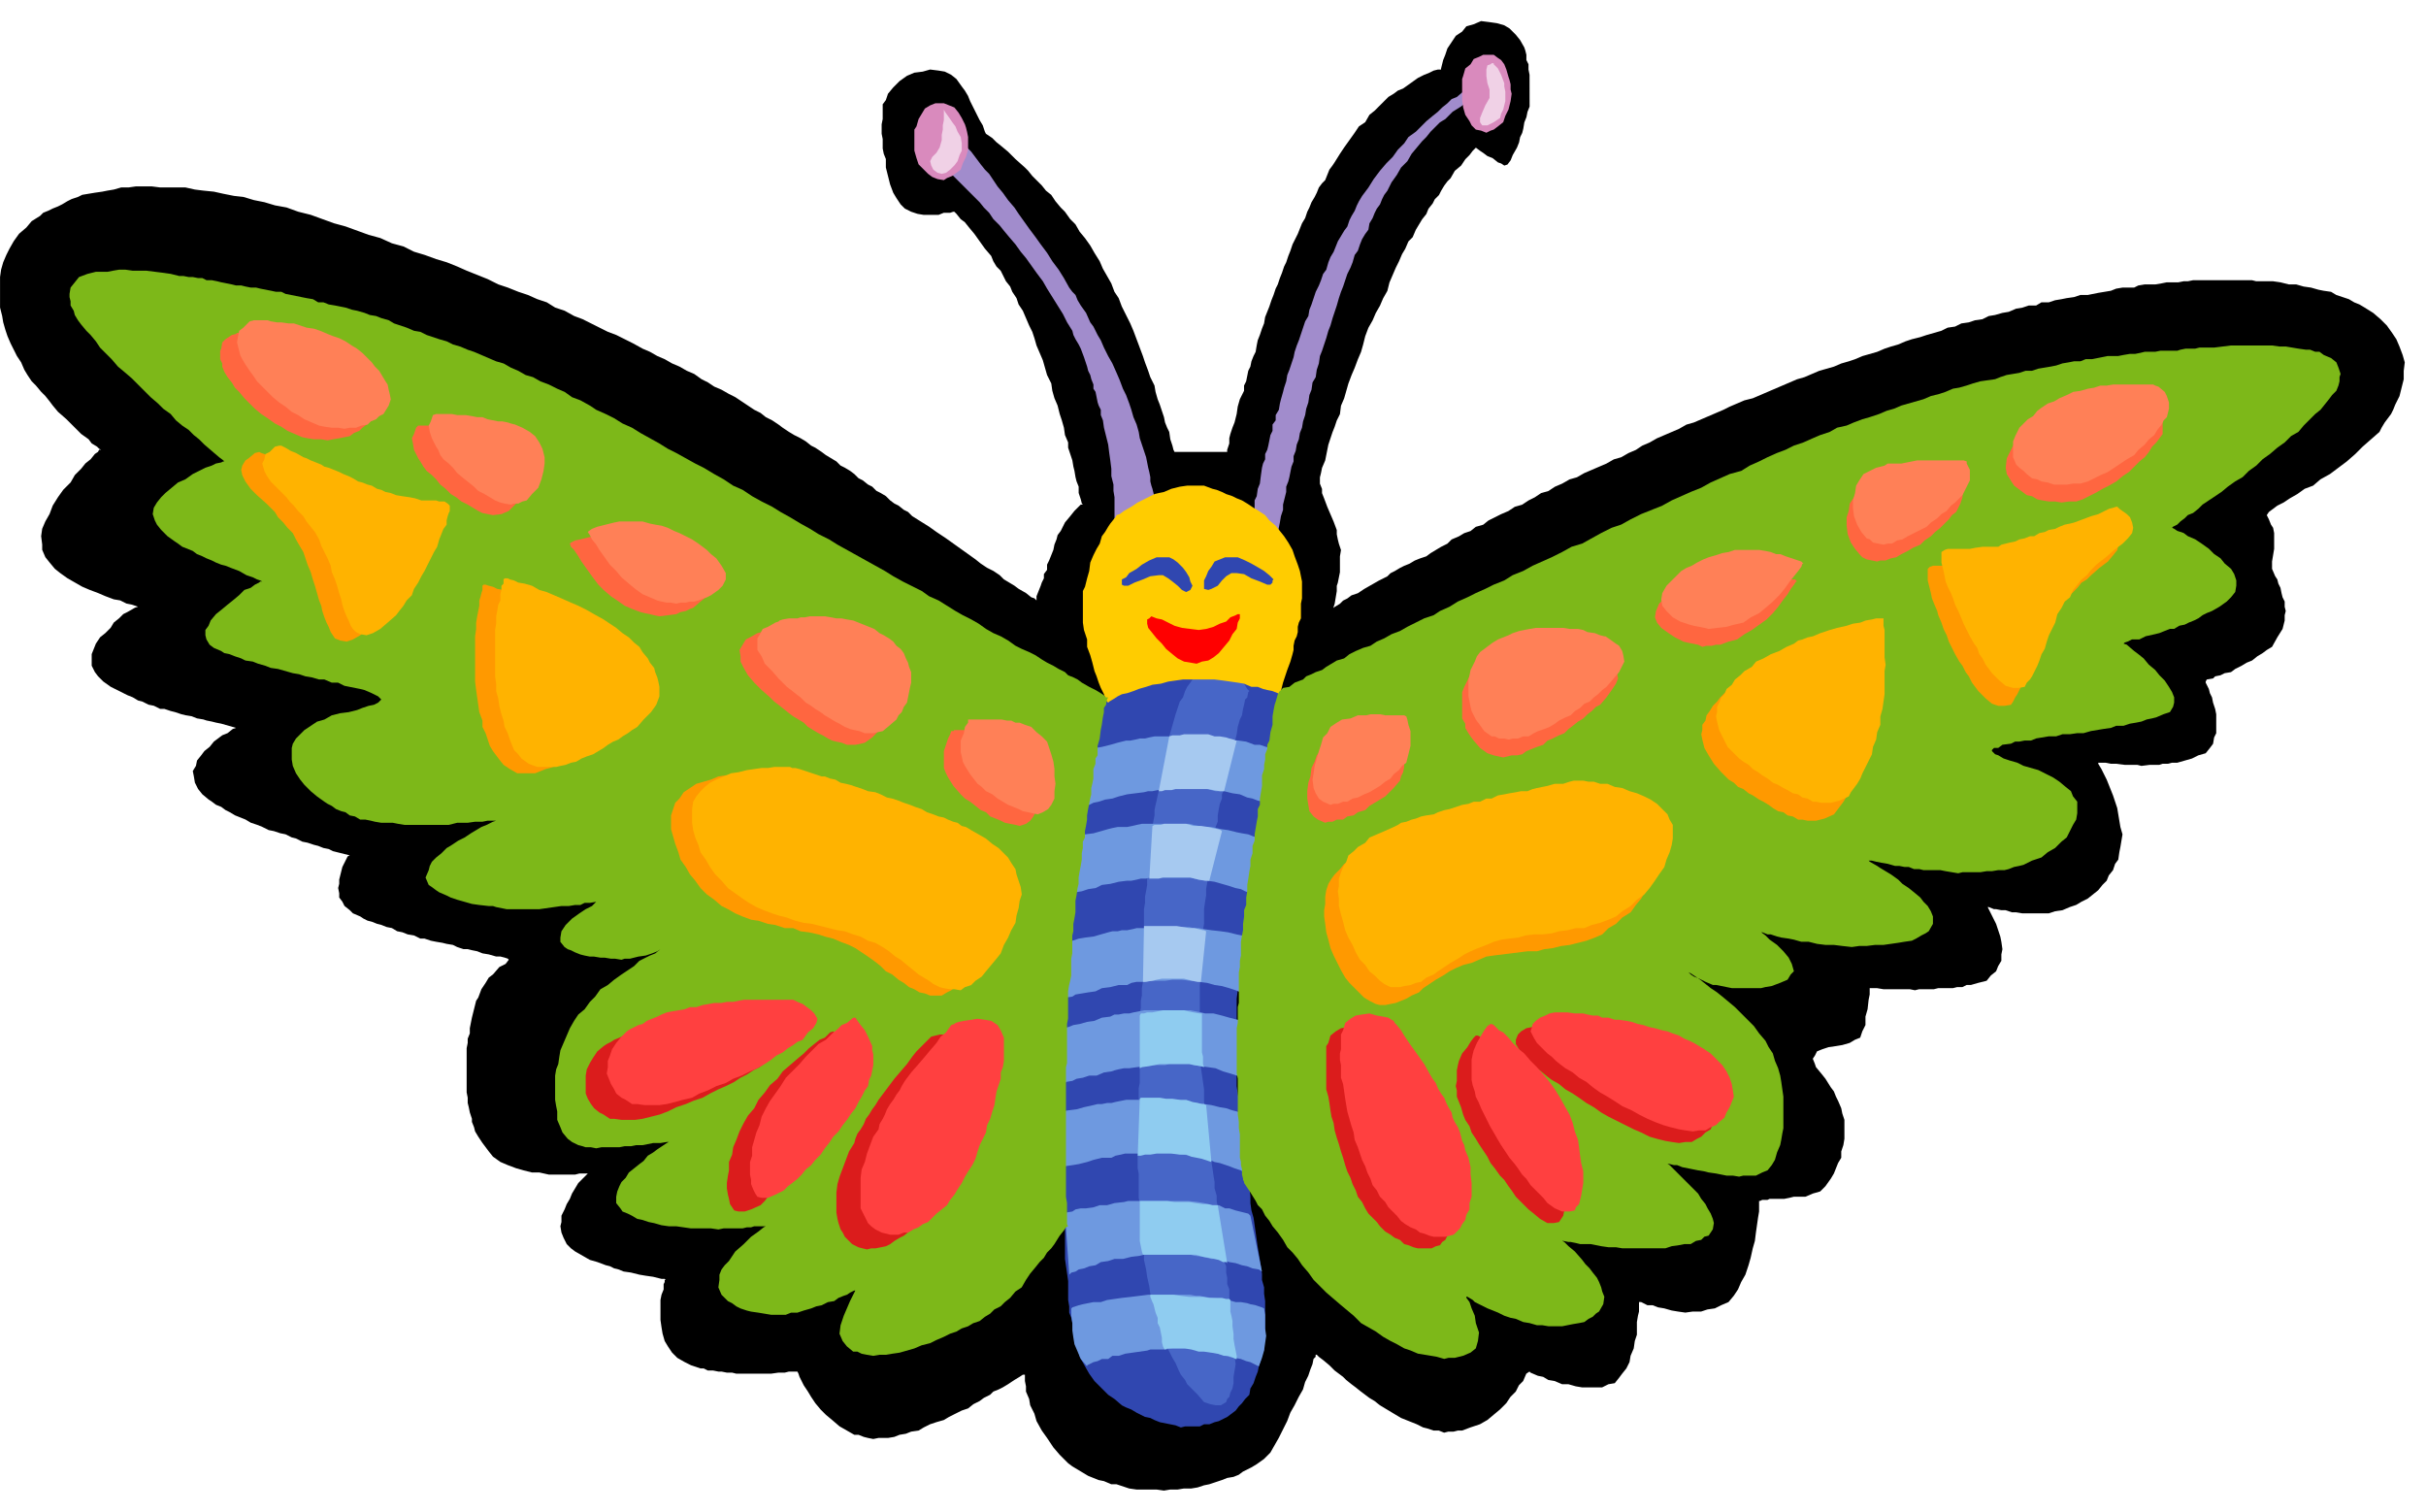
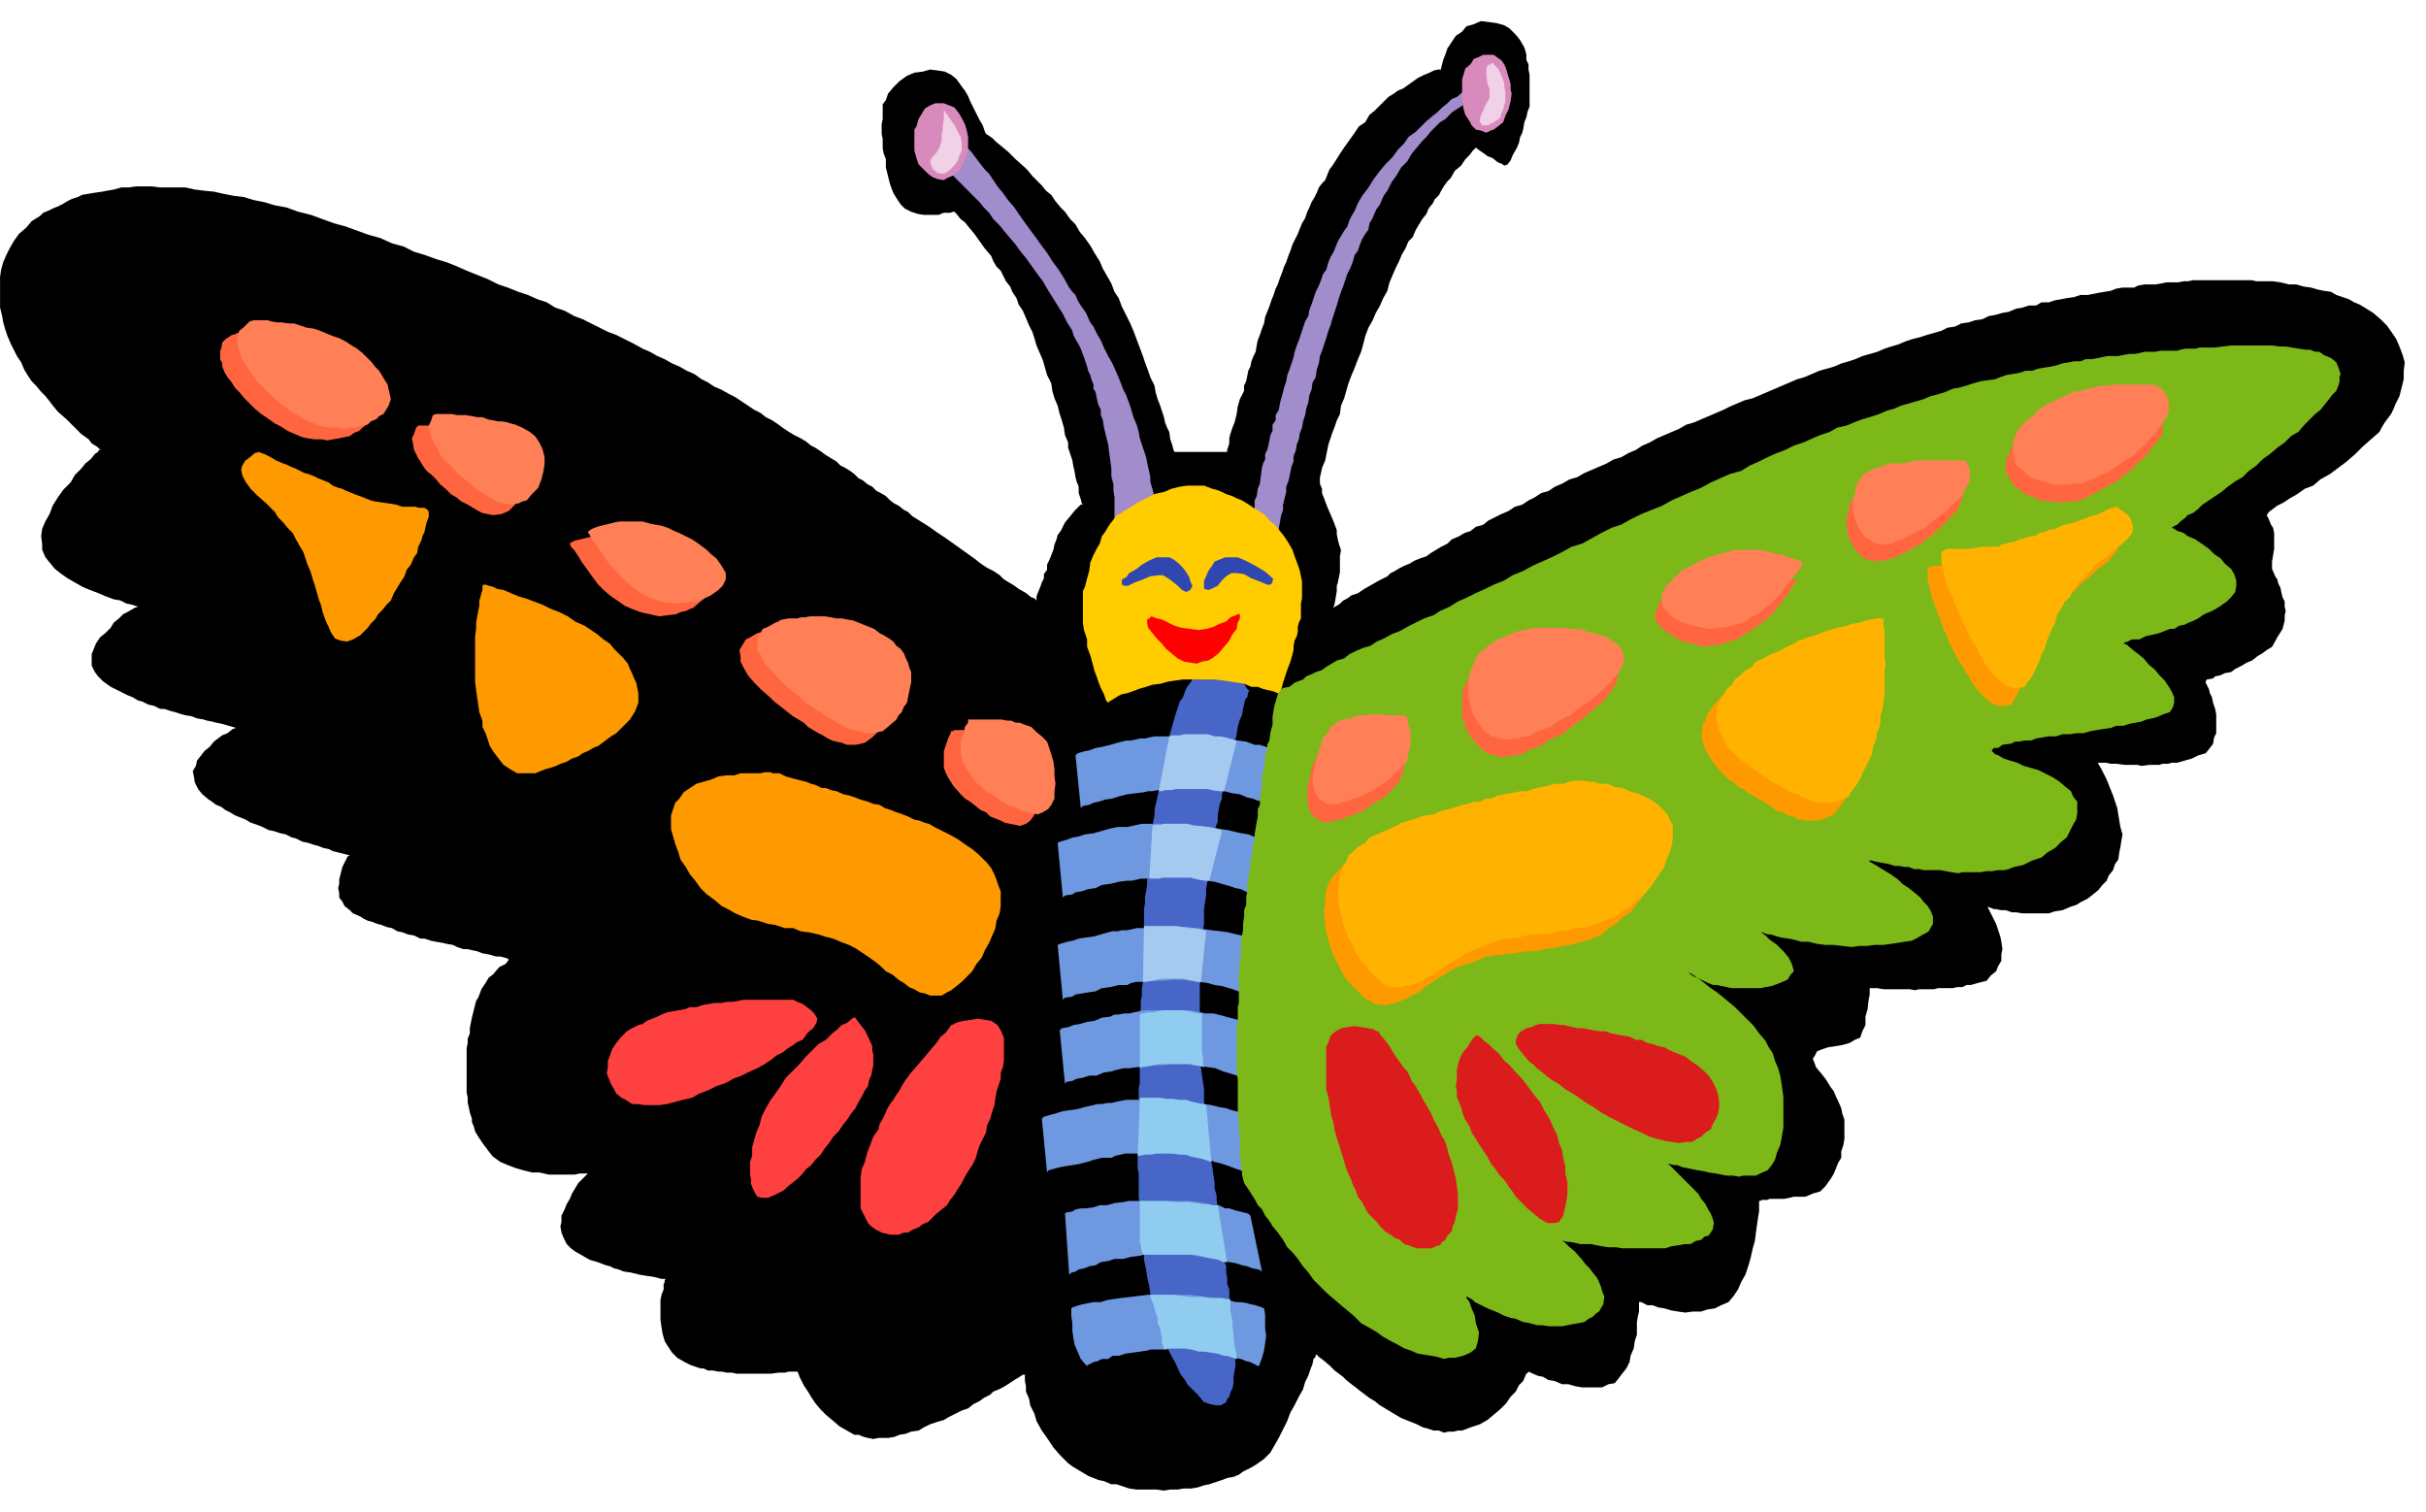
<svg xmlns="http://www.w3.org/2000/svg" width="364.832" height="227.327" fill-rule="evenodd" stroke-linecap="round" preserveAspectRatio="none" viewBox="0 0 2303 1435">
  <style>.pen1{stroke:none}.brush2{fill:#3047b0}.brush4{fill:#6e99e0}.brush5{fill:#a18ccc}.brush8{fill:#7db819}.brush9{fill:#f90}.brush10{fill:#db1c1c}.brush11{fill:#ff6640}.brush12{fill:#ff8057}.brush13{fill:#ffb300}.brush14{fill:#ff4040}</style>
  <path d="m798 442-4-4-5-3-5-3-4-3-6-4-4-2-5-4-5-3-6-3-5-3-6-4-4-3-6-4-6-3-5-4-6-3-6-4-6-4-6-4-6-3-7-4-7-3-6-4-6-3-7-5-7-3-7-4-7-3-7-4-7-3-7-4-7-3-9-5-8-4-8-4-8-3-8-4-8-4-8-4-8-3-9-5-9-3-8-5-9-3-9-4-9-3-10-4-9-3-10-5-10-4-10-4-9-4-10-4-10-3-11-4-10-3-10-5-11-3-11-5-11-3-11-4-11-4-11-3-11-4-11-4-12-3-11-4-11-2-10-3-10-2-10-3-9-1-10-2-9-2-10-1-8-1-9-2h-24l-8-1h-15l-7 1h-7l-7 2-6 1-5 1-7 1-6 1-6 1-4 2-6 2-4 2-5 3-4 2-5 2-4 2-5 2-3 3-8 5-5 6-7 6-5 7-4 7-3 6-3 7-2 7-1 7v29l2 8 1 6 2 7 2 6 3 7 3 6 3 6 4 6 3 7 3 5 4 6 4 4 5 6 4 4 4 5 3 4 5 6 8 7 8 8 6 6 7 5 3 4 5 3 2 2 2 1h-2l-1 2-3 2-4 5-5 4-4 5-6 6-4 7-7 7-5 7-5 8-3 8-4 7-3 7-1 7 1 8v5l3 7 4 5 5 6 5 4 7 5 7 4 7 4 7 3 8 3 7 3 8 3 6 1 6 3 5 1 6 2-3 1-7 4-4 2-4 4-5 4-3 5-5 5-5 4-4 6-2 5-2 5v11l3 6 3 4 5 5 7 5 8 4 4 2 4 2 5 2 5 3 4 1 6 3 5 1 6 3h4l6 2 4 1 6 2 4 1 6 1 5 2 6 1 3 1 5 1 4 1 5 1 7 2 7 2-3 1-5 4-5 2-4 3-4 3-4 5-5 4-3 4-4 5-1 5-3 5 1 5 1 6 3 6 4 5 6 5 3 2 4 3 5 2 4 3 4 2 5 3 5 2 5 2 5 3 6 2 5 2 6 3 5 1 6 2 5 1 6 3 4 1 6 3 5 1 6 2 4 1 5 2 5 1 4 2 4 1 4 1 4 1 4 1-2 1-2 4-3 6-2 8-1 4v4l-1 4 1 5v4l3 4 2 4 5 4 3 3 7 3 3 2 4 2 4 1 5 2 4 1 5 2 5 1 5 3 5 1 5 2 6 1 6 3h4l6 2 5 1 6 1 4 1 6 1 4 2 6 2h4l4 1 5 1 5 2 6 1 7 2h4l4 1 3 1 1 1-3 4-6 3-6 7-4 3-3 5-4 6-3 8-2 3-1 4-1 4-1 4-1 4-1 5-1 5v5l-2 5v4l-1 5v42l1 5v5l1 4 1 5 2 6v3l2 5 1 4 3 5 4 6 6 8 4 5 7 5 7 3 8 3 7 2 8 2h7l9 2h25l4-1h8l-2 2-4 4-3 3-3 5-3 5-2 5-3 5-2 5-3 6v6l-1 4 1 6 2 5 3 6 4 4 4 3 7 4 7 4 7 2 8 3 4 1 4 2 4 1 5 2 7 1 8 2 6 1 7 1 4 1 4 1h3l1 1h-1v2l-1 2v5l-2 5-1 5v19l1 7 1 6 2 7 3 5 4 6 5 5 7 4 6 3 9 3h3l4 2h5l5 1h3l5 1h5l4 1h33l7-1h6l4-1h8l1 2 1 3 2 4 2 4 4 6 3 5 4 6 5 6 5 5 6 5 7 6 7 4 7 4h4l5 2 4 1 5 1 5-1h9l6-1 5-2 6-1 5-2 7-1 5-3 6-3 6-2 7-2 5-3 6-3 6-3 6-2 5-4 6-3 4-3 6-3 3-3 5-2 4-2 5-3 6-4 5-3 3-2h2v6l1 5v5l3 7 1 6 4 8 2 7 5 9 5 7 6 9 6 7 8 8 4 3 5 3 5 3 5 3 5 2 5 2 5 1 7 3h5l6 2 6 2 7 1h19l7 1 6-1h7l6-1h7l6-1 6-2 5-1 6-2 6-2 5-2 6-1 5-2 4-3 4-2 4-2 5-3 7-5 6-6 4-7 4-7 4-8 4-8 3-8 4-7 4-8 4-7 2-7 3-6 2-6 2-5 1-5 2-2v-2h1l2 2 4 3 6 5 5 5 8 6 3 3 5 4 4 3 5 4 4 3 4 3 5 3 5 4 5 3 5 3 5 3 5 3 5 2 5 2 5 2 6 3 4 1 6 2h5l5 2 4-1h5l4-1h4l8-3 9-3 7-4 6-5 6-5 6-6 4-6 5-5 3-6 4-4 3-7 3-2 1 1 7 3 5 1 5 3 6 1 7 3h6l7 2 6 1h19l6-3 6-1 4-5 3-4 4-5 3-6 1-6 3-7 1-7 2-6v-12l1-6 1-4v-9h2l6 3h5l5 2 6 1 7 2 6 1 7 1 7-1h8l6-2 7-1 6-3 7-3 5-6 4-6 3-7 4-7 3-9 2-7 2-9 2-7 1-8 1-7 1-7 1-6v-10h1l2-1h5l2-1h14l5-1 4-1h11l7-3 7-2 5-5 5-7 3-5 2-5 2-5 3-5v-6l2-6 1-6v-18l-2-6-1-5-3-7-2-4-2-5-3-4-5-8-4-5-5-6-1-3-2-5 2-3 2-4 5-2 6-2 7-1 6-1 7-2 5-3 5-2 2-6 3-6v-8l2-7 1-9 1-5v-6h7l6 1h25l5 1 4-1h14l4-1h14l4-1h5l4-2h4l7-2 8-2 4-5 5-4 2-5 3-5v-6l1-5-1-7-1-5-2-6-2-6-2-4-2-4-3-6-1-2h1l5 2h2l5 1h4l6 2h4l6 1h25l6-2 7-1 7-3 6-2 5-3 6-3 5-4 5-4 4-5 4-4 2-5 4-5 2-6 3-4 1-7 1-5 1-6 1-6-2-7-1-6-1-6-1-6-2-6-2-6-2-5-2-5-2-5-2-4-2-4-1-2-3-5v-1h7l5 1h5l8 1h12l4 1 8-1h9l3-1h5l4-1h5l7-2 7-2 6-3 7-2 4-5 3-4 1-6 2-4v-18l-1-5-2-6-1-5-2-4-1-4-3-6v-1l1-2 6-1 2-2 5-1 4-2 6-1 4-3 6-3 5-3 5-2 5-4 5-3 4-3 5-3 5-9 5-8 1-4 1-4v-5l1-4-1-4v-5l-2-4-1-4-1-5-2-4-1-4-2-3-3-7v-7l1-6 1-6v-15l-1-5-2-3-2-5-2-4 2-3 4-3 4-3 6-3 6-4 7-4 7-5 8-3 7-6 9-5 8-6 8-6 8-7 7-7 8-7 8-7 2-4 3-5 3-4 3-4 2-4 2-5 2-4 2-4 2-8 2-8v-8l1-8-2-7-3-8-3-7-4-6-5-7-6-6-7-6-8-5-5-3-5-2-5-3-6-2-6-2-5-3-7-1-5-1-7-2-7-1-7-2h-7l-8-2-7-1h-16l-4-1h-56l-5 1h-4l-5 1h-11l-5 1-6 1h-10l-6 1-4 2h-11l-6 1-5 2-6 1-6 1-5 1-5 1h-7l-6 2-7 1-5 1-6 1-6 2h-7l-5 3h-7l-6 2-6 1-7 3-6 1-7 2-6 1-6 3-7 1-6 2-7 1-6 3-7 1-6 3-7 2-7 2-6 2-8 2-6 2-7 3-7 2-6 2-7 3-7 2-7 2-7 3-6 2-7 2-7 3-7 2-7 2-7 3-7 3-7 2-7 3-7 3-7 3-7 3-7 3-7 3-8 2-7 3-7 3-6 3-7 3-7 3-7 3-7 3-7 2-7 4-7 3-7 3-7 3-7 4-7 3-6 4-7 3-7 4-7 2-7 4-7 3-7 3-7 3-7 4-7 2-7 4-7 3-6 4-7 2-6 4-6 3-6 4-7 2-6 4-7 3-6 3-6 3-5 4-7 2-5 4-6 2-5 3-7 3-4 4-6 3-5 3-5 3-4 3-6 2-5 2-5 3-5 2-4 2-5 3-4 2-3 3-8 4-7 4-7 4-6 4-6 2-4 3-4 2-3 3-5 3-1 1v-1l1-3 1-6 1-6v-5l1-3 1-5 1-5v-15l1-6-2-6-1-4-1-5v-4l-3-8-3-7-3-7-3-8-2-5v-4l-2-5v-6l1-4 1-5 3-7 1-5 1-5 1-5 2-6 2-6 2-5 2-6 3-6 1-8 3-7 2-7 2-7 3-8 3-7 3-8 3-7 2-7 2-8 3-8 4-7 3-7 4-7 3-7 4-7 2-8 3-7 3-7 3-6 3-7 3-5 3-7 4-4 3-7 3-5 3-5 4-5 2-5 4-5 2-4 4-4 2-4 3-5 3-4 3-3 4-7 6-5 4-6 4-4 3-4 3-3 4 3 3 2 4 3 5 2 5 4 3 1 3 2 3-1 3-4 2-5 4-7 2-5 1-5 2-4 1-4 1-6 2-5 1-5 2-5V71l-1-5v-5l-2-4v-5l-1-4-1-3-4-7-4-5-6-6-5-3-7-2-7-1-8-1-7 3-7 2-4 5-6 4-4 6-4 6-2 6-2 5-1 4-1 4v1h-3l-4 1-4 2-5 2-6 3-7 5-7 5-5 2-4 3-5 3-4 4-4 4-5 5-5 4-4 7-6 4-4 6-5 7-5 7-4 6-5 8-2 3-3 4-2 5-2 5-3 3-3 4-2 5-2 4-3 5-2 5-2 4-2 6-3 5-2 5-2 5-3 6-2 4-2 6-2 5-2 6-2 4-2 6-2 5-2 6-2 4-2 6-2 5-2 6-2 5-2 5-1 6-2 5-2 6-2 5-1 5-1 6-2 4-2 5-1 5-2 4-1 5-1 5-2 4v5l-4 8-2 7-1 7-2 8-2 5-2 6-1 4v5l-2 6v2h-50l-1-2-1-4-2-6-1-7-2-4-2-5-1-5-2-6-2-6-2-5-2-7-1-6-4-8-2-6-3-8-2-6-3-8-3-8-3-8-3-7-4-8-4-8-3-8-4-6-3-8-4-7-4-7-3-7-5-8-4-7-5-7-5-6-4-7-5-5-5-7-4-4-5-6-4-6-5-4-4-5-5-5-4-4-4-5-3-3-9-8-7-7-6-5-5-4-4-4-3-2-3-2-1-2-2-6-3-5-2-4-2-4-2-4-3-6-2-5-3-5-3-4-5-7-5-4-6-3-6-1-8-1-7 2-8 1-7 3-7 5-6 6-5 6-2 6-3 4v14l-1 5v9l1 5v9l1 5 2 5v8l2 8 2 8 3 8 3 5 4 6 4 4 6 3 6 2 6 1h14l5-2h6l3-1h1l2 2 4 5 4 3 4 5 5 6 5 7 5 7 6 7 2 5 3 5 4 4 3 6 2 4 4 5 2 5 4 6 2 6 4 6 3 7 3 7 3 6 2 6 2 7 3 7 3 7 2 7 2 7 4 8 1 7 2 7 3 7 2 8 2 6 2 7 1 7 3 7v5l2 6 2 6 1 6 1 4 1 6 1 4 2 5v6l2 6 1 4 1 1h-2l-2 2-4 4-4 5-5 6-4 8-3 4-1 4-2 5-1 5-2 5-2 5-2 4v5l-3 4v4l-2 4-1 3-2 5-2 5v4l-2-2-3-1-5-4-7-4-4-3-5-3-5-3-4-4-6-4-6-3-6-4-5-4-7-5-7-5-7-5-7-5-9-6-7-5-8-5-8-5-4-4-4-2-5-4-4-2-4-3-4-4-5-3-4-2-4-4-4-2-5-4-4-2-4-4-4-3-5-3-4-2z" class="pen1" style="fill:#000" />
-   <path d="m1047 662-36 176h-1v9l-1 5v23l-1 4v254l1 6v5l1 4v5l1 5v37l1 7 1 7 1 7v18l1 6v6l2 5 1 5 1 7v3l2 5v5l2 4 2 8 5 9 4 7 5 7 6 6 7 7 6 4 7 6 4 2 5 2 5 3 4 2 4 2 5 1 4 2 5 2 5 1 5 1 5 1 5 2 4-1h14l4-2h5l5-2 4-1 8-4 8-6 3-4 3-3 3-4 4-4 1-6 3-5 2-6 2-5 1-5 2-6 1-5 2-5v-6l1-5v-35l-1-7v-6l-2-7v-6l-1-7-1-6-1-6-1-6-1-7-1-7-1-7-1-7-2-7-1-7v-7l-1-7-2-8v-7l-2-7-1-7-1-7v-7l-2-7v-6l-1-7v-7l-1-7v-7l-1-6-1-7v-83l1-8 1-7 1-8 1-7 1-8 2-8v-14l1-4v-5l1-5 1-4v-10l2-4v-6l1-4 1-6 1-4 1-5 1-5v-5l2-5v-6l1-5 1-5 1-5 1-5 1-5v-5l2-5 1-4 1-5v-5l2-4 1-5 1-4v-5l1-5 1-4 1-5v-5l1-4 1-4 1-3 1-9 2-7 1-7 2-5 1-7 1-5 1-4 1-3 1-5 1-2-97-25-80 28z" class="pen1 brush2" />
  <path d="m1186 656-1 1-1 5-2 2-1 5-1 4-1 6-2 4-2 7-1 7-2 8-1 3-1 4-2 5v4l-1 4-1 5-2 4v6l-1 4-1 5-2 5v4l-2 5-1 5-1 6v6l-2 5-1 6-1 5-1 6-1 6v6l-2 5v7l-1 6-1 6-1 6v6l-1 6-1 7v14l-1 6-1 6-1 6v34l-1 6v39l1 7v32l1 7 1 7 1 7v12l1 6 1 7v6l1 7 1 6 1 7v6l2 6v6l1 6 1 7 1 6v6l2 7v5l1 6 1 5v12l2 6v5l1 7v5l2 5v6l2 5v6l1 5v6l2 5v14l1 5v5l1 4 1 5 1 5v12l1 5v8l1 8-1 6-1 6v6l-1 5-2 4-1 4-2 2-1 3-5 3h-5l-5-1-6-2-6-7-6-6-4-4-2-4-4-5-2-4-3-7-3-5-3-6-3-6-2-7-2-6-3-7-1-6-3-8-2-7-2-8-1-7-2-9-1-7-2-9v-8l-1-4-1-5-1-5v-4l-1-5v-23l-1-5v-23l-1-5v-54l1-5v-17l1-5v-66l1-5v-7l1-5v-7l1-6v-33l1-6v-30l1-6v-6l1-5 1-6v-12l1-5 1-7 1-5v-11l1-5 1-5v-5l1-6 1-5v-5l1-5 1-4 1-5 1-4v-6l1-5 1-4 1-5 1-8 2-8 2-8 2-8 2-7 2-7 2-7 2-6 2-6 3-4 2-6 2-4 3-4 2-3 4-6 4-4 5-3h8l5 1 5 2 4 3 7 5 7 6 3 5 2 2z" class="pen1" style="fill:#4766c7" />
  <path d="m1004 800 2-1 7-2 5-2 6-1 6-2 8-1 7-2 7-2 4-1 5-1h9l5-1 4-1 5-1h45l4 1 5 1 5 1h7l9 2 7 1 8 2 5 1 6 1 5 2 4 1 7 2 2 2-8 53-2-2-6-2-5-2-4-2-5-1-6-2-7-2-7-2-7-1-8-1-8-2h-38l-4 1h-5l-4 1-5 1h-4l-8 1-8 2-8 1-6 3-7 1-6 2-6 1-3 2-7 1-2 2-5-52zm0 97 2-1 7-2 5-1 6-2 6-1 8-1 7-2 7-2 4-1h5l4-1h5l5-1 4-1h28l4-1h18l4 1h5l5 1 7 1 9 1 7 1 8 2 5 1 6 2 5 1 4 2 7 1 2 2-8 53-2-2-6-2-5-2-4-1-5-2-6-2-7-2-7-1-7-2-8-1-8-1-8-1h-9l-7 1h-14l-4 1h-9l-5 1-4 2h-8l-8 2-8 1-6 3-7 1-6 1-6 1-3 2-7 1-2 2-5-52zm2 81 2-2 6-1 5-2 6-1 7-2 7-1 7-3 8-1 4-2h4l5-1h5l4-1 5-1 5-1h44l5 1 5 1 4 1h8l8 2 7 2 8 2 6 1 6 1 4 2 5 1 6 2 3 1-8 53-3-2-6-2-4-1-5-2-5-1-6-2-7-2-7-3-7-1-8-1-9-2h-20l-4 1h-14l-4 1-9 1-7 1h-5l-5 1-4 1-3 1-7 1-7 3h-7l-6 2-6 1-4 2-6 1-1 2-5-51zm-17 84 2-2 7-2 4-1 6-2 6-1 8-1 7-2 9-2 4-1h4l5-1h4l4-1 5-1 5-1h50l4 1 5 1 8 1 7 1 7 1 8 2 6 1 6 2 4 1 5 2 6 1 2 2-6 53-3-2-6-2-5-2-3-1-6-2-5-1-7-3-7-1-8-2-8-1-8-1-8-1h-8l-8 1h-23l-4 1-5 1-4 2h-9l-4 1-4 1-6 2-8 2-6 1-7 1-5 1-4 1-7 2-1 2-5-51zm22 90 1-1 6-1 3-2 5-1h5l7-1 6-2h7l7-2 9-1 4-1h57l9 1 6 1 7 2h7l6 3h4l6 2 4 1 4 1 4 1 2 2 11 53-3-2-6-1-5-2-5-1-6-2-6-1-9-3h-8l-8-2-8-1-4-1h-44l-4 1-8 1-8 2h-8l-6 2-7 1-5 3-6 1-5 2-5 1-3 2-4 1-2 2-4-58z" class="pen1 brush4" />
  <path d="M1191 488v-13l2-4 1-7 2-5 1-8 1-7 1-4 2-4v-5l2-4 1-4 1-5 1-5 2-4v-6l3-4v-5l3-5 1-6 1-4 2-7 1-4 2-6 1-6 2-5 2-6 2-6 1-5 2-6 2-5 2-6 2-6 2-6 3-5 1-6 2-5 2-6 2-6 3-6 2-5 2-6 3-4 2-7 2-5 3-5 2-5 2-5 3-5 3-5 3-4 2-6 2-4 3-5 2-5 2-4 3-5 3-4 3-4 5-8 6-8 6-7 6-6 5-7 6-6 4-6 7-5 5-5 5-5 6-5 5-4 4-4 5-4 4-4 5-2 7-6 8-4 4-3 5-3 2-1h2v14h-2l-2 1-4 1-4 3-6 2-6 5-8 5-7 7-5 3-4 4-5 5-4 5-4 4-5 6-5 6-4 7-6 6-4 7-5 7-4 8-3 4-2 4-2 5-3 4-2 4-2 5-3 5-1 6-3 4-3 5-2 5-2 6-3 4-2 7-2 5-3 6-2 6-2 6-2 5-2 6-2 7-2 6-2 6-2 7-2 5-2 7-2 6-2 6-2 5-1 7-2 6-1 7-3 5-1 7-2 5-1 7-2 6-1 6-2 6-1 6-2 5-1 6-2 5-1 6-2 5v5l-2 5-1 5-1 5-1 4-2 5v5l-1 4-1 4-1 4v5l-2 6-1 6-1 5-1 5-1 4v6l-21-28z" class="pen1 brush5" />
  <path d="m1021 717 2-2 7-2 5-1 5-2 6-1 8-2 7-2 8-2h4l5-1 4-1h5l4-1 5-1h54l5 1 5 1 7 1 9 1 7 1 8 3h5l6 2 5 1 4 2 7 1 2 2-8 52-2-2-6-2-5-2-5-1-5-2-5-1-7-3-7-1-8-2h-8l-8-2-8-1h-13l-4 1h-14l-4 1h-4l-5 1h-4l-4 1-8 1-8 1-8 2-6 2-7 1-6 2-5 1-4 2-6 1-2 2-5-50z" class="pen1 brush4" />
  <path d="m902 164 3 3 4 4 6 6 2 2 4 4 4 4 5 5 4 5 5 5 4 6 6 6 4 5 5 6 6 7 5 7 5 6 5 7 5 7 6 8 4 7 5 8 5 8 5 8 4 8 5 8 1 4 2 4 3 5 2 4 3 8 3 9 1 4 2 4 1 4 2 5v4l2 3 1 5 1 5 1 3 2 4v5l2 5 1 7 2 8 2 8 1 8 1 7 1 8v7l2 8v6l1 6v26l1 5v18l38-40-1-1v-7l-1-5-1-4-1-3-1-4v-4l-1-5-1-4-1-5-1-5-2-6-2-6-2-6-1-6-2-7-3-7-2-7-2-6-3-8-3-6-3-8-3-7-4-9-4-7-4-8-3-7-3-5-2-4-2-4-3-4-4-9-5-7-3-5-2-5-3-3-3-4-5-9-5-8-6-8-5-8-6-8-5-7-6-8-5-7-5-7-4-6-6-7-5-7-5-6-4-6-4-6-4-4-4-5-3-4-6-8-4-4-3-4-13 28z" class="pen1 brush5" />
  <path d="m1059 491-1 1-4 5-2 3-3 5-3 4-2 7-3 5-3 6-3 7-1 8-2 7-2 8-2 4v30l1 7 3 9v7l3 8 2 7 2 8 2 5 2 6 2 5 3 6 2 6 2 2 1-1 5-3 3-2 4-2 5-1 6-2 5-2 7-2 6-2 8-1 7-2 7-1 7-1h30l8 1 7 1 7 1 6 1 7 3h6l5 2 4 1 5 1 5 2 2 1v-1l1-2 1-4 1-4 2-6 2-6 3-8 2-7 1-4v-4l1-5 2-4 1-4v-5l1-4 2-4v-14l1-5v-16l-1-5-1-5-1-3-1-3-3-8-2-6-4-7-4-6-4-5-4-5-6-5-4-5-6-4-5-3-6-4-5-3-5-2-4-2-6-2-4-2-5-2-4-1-8-3h-16l-7 1-8 2-7 3-5 1-4 1-4 2-4 2-8 4-6 4-7 4-4 3-3 1-1 2z" class="pen1" style="fill:#fc0" />
  <path d="m1209 550-1-1-3-3-5-4-5-3-7-4-6-3-7-3h-12l-5 2-5 2-3 5-3 4-2 5-2 4v8l4 1 3-1 6-3 4-5 4-4 5-3h5l7 1 7 4 8 3 7 3h3l2-2v-2l1-1z" class="pen1 brush2" />
  <path d="m1091 587-2 1v4l1 4 4 5 4 5 5 5 4 5 6 5 5 4 6 3 6 1 6 1 5-2 6-1 5-3 5-4 5-6 5-6 3-6 4-5 1-6 2-4v-4h-2l-2 1-5 2-4 4-6 2-6 3-7 2-7 1-8-1-8-1-7-2-6-3-6-3-5-1-5-2-2 2z" class="pen1" style="fill:red" />
-   <path d="M1052 662h-2l-2-2-3-2-5-3-6-3-7-4-4-3-4-2-5-2-3-3-6-3-5-3-6-3-5-3-6-4-6-3-7-3-6-3-7-5-7-4-7-3-7-4-7-5-7-4-8-4-7-4-8-5-8-5-9-4-7-5-10-5-8-4-9-5-8-5-9-5-9-5-9-5-9-5-9-5-8-5-10-5-8-5-9-5-10-6-9-5-8-5-10-5-9-5-9-6-9-4-9-6-9-5-10-6-8-4-9-5-9-5-8-4-8-5-9-5-9-5-8-5-9-4-8-5-8-4-9-4-6-4-9-5-8-3-7-5-7-3-8-4-8-3-7-4-7-2-7-4-7-3-7-4-7-2-7-3-7-3-7-3-6-2-7-3-7-2-6-3-7-2-6-2-6-2-6-3-6-1-7-3-6-2-6-2-5-3-7-2-5-2-6-1-5-2-7-2-5-1-6-2-5-1-5-1-6-1-5-2h-5l-5-3-6-1-5-1-5-1-5-1-5-1-4-2h-5l-5-1-5-1-5-1-4-1h-5l-5-1-4-1h-5l-4-1-5-1-5-1-4-1-5-1h-5l-4-2h-4l-5-1h-4l-5-1h-4l-8-2-7-1-8-1-8-1h-13l-7-1h-6l-6 1-5 1H91l-4 1-4 1-8 3-4 5-4 5-1 6v3l1 4v4l3 5 1 4 3 5 3 4 5 6 4 4 5 6 4 6 6 6 5 5 6 7 6 5 7 6 6 6 6 6 6 6 7 6 5 5 7 5 5 6 6 5 6 4 5 5 5 4 5 5 7 6 7 6 4 3 1 1h-1l-2 1-5 1-4 2-6 2-6 3-6 3-7 5-7 3-6 5-6 5-4 4-4 5-3 5-1 6 2 6 2 4 4 5 6 6 7 5 3 2 4 3 5 2 5 2 4 3 5 2 4 2 5 2 4 2 5 2 4 1 5 2 8 3 7 4 6 2 4 2 3 1 2 1h-2l-1 1-4 2-4 3-6 2-5 5-6 5-5 4-6 5-5 4-5 6-2 5-3 4v5l1 4 3 5 4 3 7 3 3 2 5 1 5 2 6 2 4 2 7 1 5 2 7 2 5 2 7 1 7 2 7 2 6 1 6 2 6 1 7 2h5l7 3h6l6 3 5 1 5 1 5 1 4 1 7 3 6 3 3 3-3 3-4 2-5 1-6 2-5 2-8 2-8 1-8 2-7 4-7 2-6 4-6 4-4 4-4 4-3 5-1 4v11l1 6 3 7 4 6 4 5 6 6 6 5 7 5 3 2 4 2 4 3 5 2 4 1 4 3 5 1 5 3h5l5 1 4 1 6 1h11l5 1 6 1h42l4-1 4-1h10l7-1h7l5-1h8l-3 1-6 3-5 2-5 3-5 3-6 4-6 3-6 4-5 3-5 5-5 4-4 4-2 4-1 4-3 7 3 7 3 2 4 3 3 2 7 3 4 2 6 2 7 2 7 2 7 1 9 1h4l3 1 5 1 5 1h31l7-1 7-1 7-1h7l6-1h5l4-2h5l6-1h2-2l-4 4-6 3-6 4-7 5-6 6-4 6-1 6v4l4 5 3 2 3 1 4 2 5 2 4 1 5 1h4l6 1h4l6 1h4l6 1 3-1h5l4-1 4-1 7-1 6-2 5-2 3-2h4-4l-5 4-5 2-4 2-6 3-5 5-6 4-6 4-7 5-6 5-7 4-5 7-5 5-5 7-6 5-4 6-4 7-3 7-3 7-3 7-1 6-1 7-2 5-1 6v23l1 6 1 5v8l3 7 2 5 5 6 4 3 6 3 4 1 3 1h5l5 1 5-1h17l5-1h6l5-1h6l5-1 5-1h7l6-1h2l-2 1-6 4-3 2-4 3-5 3-4 5-4 3-5 4-5 4-3 5-4 4-2 4-2 5-1 5v6l4 5 2 3 5 2 4 2 5 3 5 1 6 2 5 1 7 2 7 1h7l7 1 7 1h19l7 1 5-1h18l4-1h4l3-1h11l-2 1-5 4-7 5-7 7-8 7-6 9-4 4-3 4-2 5v5l-1 7 3 7 3 3 3 3 4 2 4 3 4 2 6 2 4 1 7 1 6 1 6 1h14l5-2h6l6-2 7-2 5-2 5-1 6-3 6-1 4-3 5-2 3-1 3-2 4-2h3-2l-2 4-3 6-3 7-3 7-3 9-1 8 3 7 4 5 6 5h4l4 2 5 1 6 1 6-1h6l6-1 7-1 7-2 7-2 7-3 8-2 6-3 7-3 6-3 6-2 5-3 6-2 5-3 6-2 5-4 5-3 4-4 6-3 4-4 5-4 5-6 6-4 4-7 4-6 5-6 4-5 4-4 3-5 4-4 3-4 5-8 4-5 2-3 2-1-1-2v-20l-1-6v-123l1-4v-37l1-5v-26l1-6 1-4 1-5v-16l1-5v-17l1-4v-7l1-5 1-6v-11l1-5 1-7 1-4v-6l1-6 1-5 1-6v-6l1-5v-6l2-4v-6l1-5 1-6v-4l1-6 1-5 1-5 1-4v-6l1-4 1-5v-9l2-5v-5l2-3v-9l2-7 1-8 1-5 1-7 1-5v-4l2-3 1-5 1-2z" class="pen1 brush8" />
  <path d="m246 429 2 1 3 1 6 3 5 3 7 3 3 1 4 2 5 2 4 2 4 2 4 1 5 2 4 2 5 2 5 2 4 3 5 2 4 1 4 2 5 2 5 2 3 1 5 2 5 2 4 1 7 1 7 1 6 1 6 2h12l4 1h5l3 2 1 2v5l-1 2-1 3-1 4-1 5-2 4-1 4-3 6-1 6-3 4-3 7-4 5-2 6-4 6-3 5-3 5-3 7-4 4-4 5-4 4-3 5-4 4-3 4-3 3-4 4-7 4-6 2-6-1-5-2-2-3-2-3-2-5-2-4-2-5-2-6-1-5-2-5-2-7-2-7-2-6-2-7-3-7-2-6-2-6-3-5-4-7-3-6-5-5-4-5-5-5-3-5-4-4-4-4-9-8-6-6-5-7-3-6-1-5 1-4 3-5 3-2 6-5 4-1z" class="pen1 brush9" />
-   <path d="M729 962h-39l-5 1-5 1-5 1h-6l-5 1h-6l-6 1h-6l-5 2h-7l-5 2-6 1-6 1-6 2-4 1-6 2-4 2-5 3-4 2-5 2-3 2-4 2-3 2-6 5-4 6-3 5-3 6-1 6v17l2 5 3 5 3 4 5 4 4 2 6 4h4l7 1h13l7-1 8-2 8-2 8-3 8-4 9-3 7-3 9-3 7-4 8-4 7-3 8-4 6-4 6-3 6-4 6-3 5-4 4-3 4-3 5-3 6-6 4-4 4-6v-3l-2-5-2-3-5-4-4-2-4-2-4-2-3-1zm154 23-2 2-6 6-5 5-4 5-5 7-6 7-6 7-6 8-3 4-3 4-3 4-3 5-3 4-3 5-3 4-2 5-3 5-3 4-2 5-1 4-5 8-3 8-3 8-3 8-2 7-1 8v19l1 6 1 4 2 6 2 3 2 4 3 3 4 4 6 3 8 2 4-1h4l5-1 5-1 4-2 4-3 5-3 4-2 5-4 5-3 4-4 5-4 3-5 4-5 4-5 4-6 2-6 4-5 2-7 4-5 2-7 3-6 2-6 3-6 2-7 2-7 2-7 3-6v-7l2-6 1-6 2-5 1-7 1-5 1-5 1-5v-10l-1-4v-4l-2-7-3-4-7-4-6-1-7-1-7 1h-7l-4 1-4 1-1 1zm-92-6-3 1-5 5-5 2-5 4-5 4-5 5-6 5-7 6-7 6-5 7-7 6-5 7-6 7-4 8-6 7-4 7-4 8-3 8-3 7-1 7-3 7v8l-1 5-1 7v5l1 6 1 4 1 5 2 3 2 3 4 1h6l6-2 9-4 4-4 3-4 5-3 5-4 4-6 5-4 5-5 4-5 4-6 5-4 4-7 5-4 4-6 4-5 4-6 4-5 2-6 3-6 2-5 3-5 2-5 2-5 1-5 1-5v-10l-1-4-1-4-3-8-2-6-4-5-2-4-3-4z" class="pen1 brush10" />
  <path d="M459 555h2l3 1 4 1 4 2 6 1 7 3 7 3 7 2 8 3 8 3 8 4 8 3 8 4 7 5 9 4 6 4 6 4 6 5 6 4 4 5 5 5 4 4 4 5 2 5 2 4 2 5 2 4 1 5 1 5v9l-3 8-5 8-6 6-7 7-5 3-4 3-4 3-4 3-5 2-5 3-5 2-4 3-6 2-5 3-6 2-4 2-6 2-4 1-5 2-5 2h-17l-7-4-6-4-4-5-3-4-3-4-3-5-2-6-2-6-3-6v-6l-3-8-1-7-1-7-1-7-1-8v-43l1-7v-6l1-6 1-5 1-5v-5l1-3 1-4 1-3v-4l1-1zm274 179-1-1h-6l-4 1h-19l-6 2h-8l-7 1-7 3-7 2-7 2-6 4-6 4-4 6-4 4-2 6-2 6v13l2 7 2 7 3 8 2 7 5 7 4 7 5 6 5 7 6 6 7 5 7 6 6 3 7 4 7 3 8 3 7 1 9 3 7 1 9 3h8l7 3 8 1 9 2 6 2 8 2 7 3 8 3 6 3 6 4 6 4 7 5 5 4 5 5 6 3 6 5 5 3 5 4 5 2 5 3 5 1 5 2h11l5-3 4-2 5-4 5-4 5-5 5-5 4-7 5-6 3-7 4-7 3-7 3-7 1-7 3-7 1-7v-14l-2-5-2-6-2-5-3-6-4-5-4-4-4-4-6-5-6-4-7-5-7-4-8-4-8-4-5-3-4-1-5-2-5-1-6-3-5-2-6-2-5-2-6-2-5-3-6-1-5-2-7-2-5-2-6-2-5-1-7-3-5-1-5-2h-4l-6-3-4-1-5-2-4-1-8-2-7-2-6-3h-7z" class="pen1 brush9" />
  <path d="m224 317 1-1h12l4 1 5 1h16l6 3h6l7 2 6 2 7 3 5 3 6 2 7 3 6 4 4 3 6 4 4 5 5 4 3 4 4 4 3 5 3 4 2 4 1 5 1 4 1 5-3 6-4 6-4 3-3 3-5 2-4 3-5 1-5 1-6 1-5 1-6-1h-7l-6-1-5-1-7-3-7-3-6-4-6-3-7-5-6-4-6-5-5-5-5-5-5-6-4-4-3-5-4-5-3-5-2-5v-3l-2-4v-8l1-2 1-6 3-3 6-4 4-1zm173 87h16l4 1h4l5 1h4l6 1h5l5 1 5 1 5 1 4 1 4 2h4l5 2 7 3 6 4 5 4 4 5 3 6 2 7v6l-1 8-2 8-3 8-6 6-5 5-7 3-8 1-5-1-5-1-4-2-5-3-5-3-6-3-5-4-5-3-5-5-5-4-4-5-4-4-5-4-3-4-3-5-2-3-4-8-1-6-1-5 2-4 2-6 2-2zm144 112 1-1 4-2 5-1 8-2 4-1 4-1 5-1h17l5 1 6 1h6l6 2 5 2 7 3 5 2 6 2 6 3 6 4 4 2 4 4 4 3 5 5 5 7 4 7-1 5-2 7-5 4-7 6-3 1-4 2-5 1-4 2-8 1-8 1-5-1-4-1-5-1-4-1-8-3-7-3-7-5-6-4-7-6-5-5-6-8-5-7-5-7-3-5-4-6-3-3-1-3zm182 84v-1l4-1 5-1h41l6 1h4l5 2 6 1 5 1 5 2 4 2 5 2 5 3 4 3 5 3 4 3 4 4 3 3 3 5 2 4 2 5 1 4 2 4v10l-1 5-1 5-1 4-1 6-5 7-5 8-6 6-7 5-4 1-5 1h-8l-5-2-5-1-4-1-4-2-5-3-4-2-5-3-5-3-4-4-5-3-5-3-4-3-5-4-5-4-4-3-4-4-8-7-7-7-6-7-4-7-3-6v-5l-1-6 3-5 3-5 4-2 7-4 4-1zm182 94 1-1h10l7 1h8l5 1 4 1h4l5 1 4 1 4 2 7 3 5 3 4 4 4 5 3 5 3 7 1 7 3 7v14l-1 7-2 7-3 6-3 4-4 3-6 2-4-1-5-1-5-1-4-2-5-2-5-2-4-4-5-2-5-4-5-4-5-3-4-4-7-8-5-8-2-4-2-5v-16l2-6 2-6 2-4 1-3h2z" class="pen1 brush11" />
  <path d="M1065 552v-2l4-2 3-4 7-4 5-4 7-4 7-3h12l4 2 4 3 5 5 3 4 3 5 1 4 2 4-2 4-4 2-4-2-4-4-5-4-4-3-5-3h-4l-8 1-7 3-8 3-6 3h-4l-2-1v-3z" class="pen1 brush2" />
  <path d="M241 304h13l3 1 6 1h4l7 1h5l6 2 6 2 7 1 6 2 7 3 5 2 6 2 6 3 6 4 5 3 5 4 5 5 4 4 3 4 4 4 3 5 3 5 2 3 1 5 1 4 1 5-2 6-5 8-4 2-3 3-5 2-3 3-6 1-5 2h-6l-5 1-6-1h-6l-7-1-5-1-7-3-7-3-6-4-6-3-6-5-6-4-6-5-5-5-5-5-5-5-4-6-3-4-4-6-3-5-2-4-1-4-2-8 1-6 1-5 4-3 6-6 4-1zm173 89h15l5 1h8l6 1 5 1h5l5 2 5 1 5 1h4l5 1 3 1 4 1 7 3 7 4 5 4 4 6 3 6 2 8v6l-1 7-2 8-3 8-6 6-5 6-4 1-4 2h-4l-3 1-6-1-4-1-5-2-5-3-5-3-6-3-4-4-5-4-5-4-6-5-4-5-4-4-5-4-3-4-2-5-2-3-4-8-2-6-1-6 2-4 2-6 3-1zm144 112 1-1 3-2 5-2 8-2 4-1 4-1 5-1h22l7 2 5 1 6 1 6 2 6 3 5 2 6 3 6 3 6 4 4 3 4 3 4 4 5 4 5 7 4 7v6l-3 6-4 4-7 5-4 2-3 1-5 2-4 1h-4l-4 1h-5l-4 1-5-1h-4l-5-1-4-1-7-3-7-3-7-5-6-5-7-6-5-6-6-6-5-7-5-7-3-5-4-5-2-4-2-3zm181 85 1-1 3-1 6-1h8l3-1h4l5-1h14l6 1 5 1h5l5 1 6 1 5 2 5 2 5 2 5 2 5 4 4 2 5 3 4 3 3 4 4 3 3 4 2 5 2 4 1 4 2 5v10l-1 4-1 5-1 5-1 5-3 4-2 5-3 3-2 4-7 6-6 5-5 1-4 1h-8l-5-2-5-1-4-1-5-2-5-3-4-2-5-3-5-3-4-3-5-3-4-3-5-3-5-5-4-3-5-4-4-3-8-8-6-7-7-7-3-7-4-6v-11l3-5 2-4 5-2 7-4 3-1zm182 93h30l5 1h4l4 2h4l5 2 6 2 5 5 5 4 5 5 2 6 2 6 2 7 1 7v7l1 7-1 7v7l-3 6-3 4-5 3-5 2-5-1-4-1-5-1-4-2-5-2-5-2-5-3-5-3-5-4-6-3-4-4-4-3-7-9-5-8-2-4-1-5-1-4v-11l3-7 1-6 3-4v-3h2z" class="pen1 brush12" />
-   <path d="M265 423h2l4 2 5 3 5 2 7 4 3 1 4 2 5 2 5 2 3 2 4 1 5 2 5 2 4 2 5 2 4 2 5 3 4 1 5 2 4 1 5 3 4 1 4 2 5 1 5 2 6 1 7 1 5 1 6 2h14l3 1h5l3 2 2 2v5l-1 2-1 3-1 4v4l-3 4-2 5-2 5-2 7-3 5-3 6-3 6-3 6-3 5-3 6-4 6-2 6-5 5-3 5-4 5-3 4-8 7-7 6-7 4-6 2-6-1-4-2-3-3-2-3-2-5-2-4-2-5-2-6-1-5-2-6-2-7-2-6-3-7-1-6-3-7-3-6-3-6-2-6-4-7-4-5-4-5-3-5-5-5-4-5-4-4-3-4-8-8-7-7-4-6-2-4-2-7 2-4 1-5 4-2 5-5 4-1zm214 126h3l2 1 4 1 4 2 6 1 7 2 7 4 7 2 7 3 7 3 9 4 7 3 8 4 7 4 9 5 6 4 6 4 6 5 6 4 5 5 5 4 3 5 5 6 2 4 4 5 1 4 2 5 1 4 1 5v9l-3 8-5 7-7 7-6 7-5 3-4 3-5 3-4 3-5 2-5 3-4 3-5 3-5 3-6 2-5 2-5 3-5 1-5 2-5 1-4 1h-18l-8-3-7-5-3-4-4-4-2-5-2-5-2-6-3-6-1-6-2-6-2-8-1-7-2-7v-7l-1-7v-44l1-6v-7l1-5 1-6 2-4v-6l1-4v-4l2-2v-4l1-1zm273 180-2-1h-15l-6 1h-6l-7 1-7 1-8 2-7 1-7 3-7 3-6 3-5 4-4 4-4 5-3 5-1 7v13l1 7 2 7 3 7 2 7 5 7 4 7 5 7 6 6 6 7 7 5 7 5 6 4 7 4 7 3 8 3 6 2 8 2 8 3 8 2 8 1 8 2 8 2 8 2 7 1 8 3 7 2 7 4 7 2 7 4 6 4 6 5 5 3 6 5 5 4 6 5 5 3 5 3 4 3 6 3 4 1 6 1h4l6 1 4-3 6-2 4-4 6-4 4-5 5-6 5-6 4-5 3-8 4-7 3-7 4-7 1-7 2-7 1-7 2-6-1-7-2-6-2-6-1-5-4-6-3-5-5-5-4-4-6-4-6-5-7-4-7-4-5-3-4-1-4-3-4-1-5-2-4-2-5-1-5-2-6-2-5-3-6-2-5-2-6-2-5-2-6-2-5-1-6-3-5-2-7-1-5-2-6-2-6-2-4-1-5-1-5-3-5-1-5-2h-3l-9-3-6-2-6-2-4-1h-3z" class="pen1 brush13" />
  <path d="M750 949h-44l-5 1-5 1h-6l-5 1h-7l-5 1-6 1-6 2h-6l-5 2-6 1-6 1-5 1-5 2-4 2-5 2-5 2-4 3-4 1-4 2-4 2-3 2-6 6-4 5-4 6-2 6-2 5v6l-1 6 2 5 2 5 3 5 2 4 5 4 4 2 6 4h5l7 1h14l7-1 8-2 7-2 9-2 7-4 8-3 8-4 9-3 7-4 8-3 8-4 7-3 7-4 6-4 5-4 6-3 5-4 5-3 4-3 5-2 5-7 5-4 3-5 1-4-3-5-3-3-4-3-4-3-5-2-4-2h-3zm156 23-3 1-5 7-5 4-4 6-6 7-5 6-6 7-7 8-3 4-3 4-3 5-2 4-3 4-3 5-3 4-3 5-2 5-2 4-3 5-1 5-5 7-3 8-3 8-2 8-3 7-1 8v29l3 6 2 4 2 4 3 3 4 3 6 3 8 2h8l5-2h4l5-3 5-2 4-3 5-2 4-4 4-4 5-4 5-4 3-5 4-5 3-5 4-6 3-6 3-5 4-6 3-6 2-7 2-6 3-6 3-6 1-7 3-6 2-7 2-6 1-7 1-6 2-6 2-6v-6l2-5 1-6v-22l-3-7-3-5-6-4-6-1-7-1-6 1-7 1-5 1-3 1-1 1zm-94-6h-2l-6 5-5 2-4 4-5 4-6 6-7 4-6 6-6 6-6 7-6 6-7 7-5 8-5 7-5 7-4 7-4 8-2 8-3 7-2 7-2 7v8l-2 6v12l1 5v4l2 5 2 4 2 3 4 1h6l7-3 8-4 4-4 4-3 5-4 4-4 4-5 5-4 4-5 5-5 4-6 4-5 4-6 5-5 4-6 4-5 4-6 4-5 3-6 3-5 3-6 3-4 1-6 2-4 1-5 1-5v-10l-1-4v-4l-4-9-3-6-4-5-3-4-2-3z" class="pen1 brush14" />
  <path d="M1214 658v-1l2-2 2-2 6-1 5-4 8-3 3-3 5-2 4-2 6-2 4-3 5-3 5-3 7-2 5-4 6-3 7-3 7-2 6-4 7-3 7-4 8-3 7-4 8-4 8-4 9-3 6-4 9-4 8-5 9-4 8-4 9-4 8-4 10-4 8-5 10-4 9-5 9-4 9-4 10-5 9-5 10-3 9-5 9-5 10-5 9-3 9-5 10-5 10-4 10-4 9-5 9-4 9-4 10-4 9-5 9-4 9-4 11-3 8-5 9-4 8-4 9-4 8-3 8-4 9-3 9-4 7-3 9-3 7-4 9-2 7-3 8-3 7-2 9-3 7-3 7-2 7-3 7-2 7-2 7-2 7-3 8-2 6-2 7-3 6-1 7-2 6-2 7-2 7-1 7-1 5-2 6-2 6-1 6-1 6-2h6l6-2 6-1 6-1 5-1 6-2 6-1 5-1h6l5-2h6l5-1 5-1 5-1h10l5-1 6-1h5l5-1 4-1h10l5-1h16l3-1 5-1h9l4-1h14l8-1 8-1h39l7 1h6l6 1 6 1 7 1h4l5 2h4l4 3 7 3 5 4 2 5 2 6-1 3v4l-1 4-2 5-4 4-3 4-4 5-4 5-5 4-6 6-5 5-5 6-7 4-6 6-7 5-7 6-7 5-6 6-7 5-6 6-7 4-7 5-6 5-6 4-6 4-6 4-4 4-5 4-5 2-3 3-4 3-3 3-4 2-1 1 2 1 3 2 6 2 4 3 7 3 6 4 7 5 5 5 6 4 4 5 6 5 3 5 2 6v5l-1 6-4 5-4 4-7 5-7 4-5 2-4 2-4 3-4 2-5 2-4 2-5 1-5 3h-4l-5 2-5 2-4 1-9 2-6 3h-7l-4 2-3 1-1 1 3 1 7 6 4 3 5 4 5 6 6 5 4 5 5 5 4 6 3 5 2 5v5l-1 4-3 5-6 2-7 3-4 1-5 1-5 2-5 1-6 1-6 2h-7l-5 2-7 1-6 1-6 1-7 2h-6l-7 1h-7l-6 2h-7l-6 1-6 1-5 2h-6l-5 1h-4l-4 2-8 1-4 3h-4l-2 2v1l3 3 3 1 5 3 6 2 7 2 6 3 7 2 7 2 8 4 6 3 6 4 6 5 5 4 2 5 4 5v11l-1 6-3 5-3 6-3 6-5 4-6 6-7 4-6 5-9 3-8 4-4 1-5 1-5 2-4 1h-6l-6 1h-5l-6 1h-17l-4 1-6-1-6-1-5-1h-16l-4-1h-5l-5-2h-4l-5-1h-4l-7-2-6-1-5-1-4-1h-3l1 1 7 4 3 2 5 3 5 3 7 5 4 4 6 4 5 4 6 5 3 4 4 4 3 5 2 5v7l-4 7-3 2-4 2-5 3-4 2-7 1-6 1-7 1-7 1h-8l-8 1h-7l-7 1-9-1-8-1h-8l-8-1-8-2h-7l-7-2-5-1-7-1-4-1-6-2h-3l-5-2h-2 1l4 3 4 4 7 5 6 6 5 6 3 6 2 7-3 3-3 5-7 3-8 3-6 1-4 1h-28l-5-1-5-1-5-1h-3l-7-3-6-3-5-2-3-2-2-2 2 1 6 4 3 2 5 4 5 4 6 4 5 4 6 5 6 5 6 6 6 6 6 6 5 7 6 7 3 6 4 6 2 7 3 7 2 7 1 6 1 7 1 7v30l-1 5-1 6-1 5-3 7-2 7-3 5-4 5-5 2-6 3h-12l-4 1-6-1h-6l-5-1-5-1-7-1-4-1-6-1-5-1-5-1-5-1-5-2h-3l-4-1h-2l2 1 4 4 3 3 3 3 4 4 5 5 4 4 4 4 3 5 4 5 2 4 3 5 2 5 1 4-1 6-4 6-4 1-3 3-5 1-5 3h-6l-5 1-7 1-6 2h-41l-6-1h-7l-7-1-5-1-5-1h-10l-4-1-5-1h-2l-5-1h-1l2 1 4 4 6 5 7 8 3 4 4 4 3 4 4 5 2 4 2 5 1 4 2 5-1 7-4 7-3 2-3 3-4 2-4 3-5 1-6 1-5 1-5 1h-13l-6-1h-5l-7-2-6-1-7-3-5-1-6-2-6-3-5-2-5-2-4-2-4-2-4-2-2-2-5-3h-1v1l3 4 2 6 3 7 1 7 3 9-1 8-2 7-5 4-7 3-4 1-4 1h-6l-4 1-7-2-6-1-6-1-6-1-7-3-6-2-7-4-6-3-7-4-7-5-7-4-7-4-7-7-6-5-6-5-7-6-7-6-6-6-6-6-5-7-6-7-4-6-5-6-5-5-4-7-5-7-5-6-3-5-4-5-3-6-4-4-2-4-5-8-4-6-2-3v-1l-1-2v-1l-1-4v-5l-1-4v-3l-1-4v-22l-1-6v-6l-1-7v-34l-1-5v-43l1-5v-15l1-4v-29l1-5v-6l1-5v-13l1-6 1-5v-6l1-7v-6l2-5v-7l1-6v-6l1-6 1-7 1-5v-6l2-6v-7l2-5v-6l1-6 1-6 1-5v-7l2-4v-6l1-6 1-6v-10l2-6v-4l1-5v-5l2-5v-4l2-4 1-8 2-7v-8l1-6 1-5 1-3 2-7 1-1z" class="pen1 brush8" />
  <path d="M1466 972h9l7 1h3l4 1 4 1 5 1h5l4 1 6 1 6 1h5l6 2 5 1 6 1 6 1 6 3h5l6 3 5 1 5 2 6 1 5 3 5 2 5 2 5 2 5 4 6 4 6 5 5 5 4 6 3 6 2 6 1 6v6l-1 6-2 5-3 5-2 5-5 3-4 4-4 2-5 3h-6l-6 1-7-1-6-1-8-2-7-2-8-4-7-3-8-4-8-4-8-4-7-4-7-5-7-4-7-5-6-4-7-4-6-5-7-4-4-3-6-5-4-3-4-4-3-2-6-7-4-5-3-5v-4l2-5 3-3 5-3 5-1 4-2 4-1h4zm-157 7 1 3 2 2 4 5 3 4 4 7 5 7 5 7 3 3 2 4 2 5 4 5 2 4 3 5 2 4 3 5 3 5 2 4 2 5 3 5 2 4 2 5 3 5 2 5 2 8 3 8 2 8 2 8 1 7 1 8v14l-2 6-1 6-2 4-1 5-4 4-2 4-3 2-2 3-4 1-4 2h-13l-4-1-5-2-4-1-4-4-5-2-4-3-5-3-5-5-3-4-4-4-4-4-3-5-3-6-4-5-2-6-3-6-2-6-3-6-2-6-2-7-2-6-2-7-2-6-2-7-1-7-2-6-1-6-1-7-1-6-2-7v-41l2-3 2-7 5-4 5-3 6-1 7-1 7 1 6 1 5 1 3 2h2zm94 4 2 1 5 5 3 2 5 5 5 4 5 7 5 4 6 7 6 6 6 8 5 7 6 7 4 8 5 8 3 7 4 8 2 8 3 7 1 7 2 8v7l2 8v12l-1 6-1 5-1 4-1 5-2 3-2 3-5 1h-6l-7-4-6-5-5-4-4-4-4-4-4-4-4-6-3-4-4-6-4-4-5-7-4-5-3-6-4-6-4-6-3-5-4-6-2-6-4-6-2-5-2-7-2-5-2-5v-6l-1-4 1-5v-10l1-5 1-4 3-7 5-6 3-5 3-4 2-2h2z" class="pen1 brush10" />
  <path d="M1997 498h-1l-3 1-4 1-4 2-7 2-7 2-8 3-8 4-4 1-5 2-5 1-4 2h-6l-4 3h-5l-5 3-4 1-5 1-4 2-5 1-5 1-4 1-4 1-3 2-9 1h-13l-5 1h-21l-3 1-2 2v11l2 8 1 4 1 5 2 5 3 7 1 4 3 7 2 6 3 6 2 6 3 6 3 6 4 7 3 4 3 6 3 4 3 6 3 4 3 4 3 3 4 4 6 5 6 2h6l6-1 2-3 2-4 2-3 2-4 3-6 2-5 2-6 3-5 2-7 2-6 3-6 3-7 3-6 4-7 3-6 4-5 4-6 3-5 4-5 5-4 5-5 4-5 5-3 4-4 8-7 8-6 5-6 4-5 1-5-1-5-2-4-2-3-7-5-2-2zm-223 105h-3l-3 1h-4l-6 1-6 2-7 2-6 2-8 2-8 2-8 3-8 3h-4l-5 2-4 2-4 2-7 3-7 5-8 3-7 4-7 3-5 4-7 4-4 4-5 5-3 4-4 4-3 5-3 4-1 5-3 4v5l-1 4 1 5 2 8 4 7 5 8 7 8 3 3 4 4 5 3 4 4 5 2 5 4 4 2 6 4 4 2 5 3 4 3 5 3 5 1 4 3 5 1 5 3h4l5 1h8l8-2 9-4 3-4 3-4 3-4 3-5 2-6 3-6 3-6 3-6 1-7 2-7 1-7 3-7v-8l2-7 1-6 1-7v-23l1-6-1-7v-26l-1-3v-8zm-289 155h15l6 2 7 1 7 2 7 1 7 3 6 2 8 4 6 2 6 5 4 5 6 5 1 5 3 5v12l-1 7-2 7-2 7-2 7-5 6-4 7-5 6-5 7-8 5-6 6-7 4-6 6-7 3-8 3-8 2-8 2-8 1-8 2-8 1-7 2h-9l-8 1-8 1-8 1-8 1-7 1-7 3-7 3-8 2-7 3-6 3-6 4-7 4-6 4-6 4-4 4-7 3-5 3-5 2-5 2-5 1-5 1h-5l-4-1-6-3-5-3-5-5-4-4-5-5-4-5-4-7-3-6-4-8-3-7-2-8-2-7-1-8-1-7v-6l1-6v-7l1-6 2-6 3-5 3-4 5-5 4-5 6-3 5-5 7-3 7-4 9-3 3-2 4-1 5-2 5-2 4-1 5-2 5-1 6-1 4-2 6-2 5-1 6-2 6-2 6-1 5-2 6-1 6-2 5-1 6-2 6-1 5-1 6-1 5-1 6-1 5-2 5-1 4-1 5-1 4-1h4l4-1h4l5-2h9z" class="pen1 brush9" />
  <path d="m2040 382-2-1h-32l-7 1h-5l-6 1-6 2h-7l-6 3-7 1-6 3-6 3-5 3-7 2-5 4-5 3-4 5-5 3-4 4-4 4-2 4-4 8-1 9 1 6 5 8 2 3 4 3 4 3 4 3 5 1 5 3 5 1 6 1h6l6 1 7-1h7l6-2 6-3 6-3 7-4 6-3 7-4 6-5 6-4 5-5 5-5 5-4 4-5 3-5 4-4 3-4 3-4v-14l-2-5-2-4-6-6-3-1zm-180 72h-49l-5 1-4 1h-6l-4 1h-5l-4 2-7 2-6 3-6 4-4 4-4 6-1 7-2 6v8l1 8 3 8 4 6 5 6 2 2 4 2 5 1 5 1 3-1h5l5-2 5-1 5-3 6-3 5-3 7-3 4-4 6-4 4-4 5-4 4-4 4-4 3-4 4-3 4-8 2-6v-9l-2-7-1-2zm-154 98-2-2h-4l-5-3-6-2-5-2-4-1-5-1-5-1-6-1h-23l-6 2-6 1-6 2-7 2-5 2-6 3-5 3-5 2-5 4-5 2-3 4-7 7-3 7-1 6 2 5 4 5 7 5 6 4 8 4 4 1 5 1 5 1 4 2 4-1h5l4-1h4l8-3 8-2 7-5 7-4 7-5 7-5 6-6 5-6 5-7 4-5 3-5 3-4 2-3h1zm-188 68-1-1-4-1-6-1-6-2-5-1-3-1-5-1h-5l-5-1h-10l-5 1h-11l-6 1-5 1-6 2-5 2-5 2-4 2-6 3-4 2-4 2-4 4-4 3-3 4-2 4-2 4-2 4-2 5v25l3 5v4l3 5 2 3 3 4 6 7 7 5 6 2 9 2 4-1 4-1h5l5-1 4-3 5-2 5-2 6-2 4-4 5-2 6-3 5-2 4-4 4-3 5-4 5-3 4-4 4-3 4-4 4-2 6-7 5-7 4-6 2-5-1-6-1-4-4-5-3-2-7-6-2-1zm-189 77-2-1h-17l-4-1h-10l-3 1h-10l-4 1-3 2-8 1-6 3-5 4-3 5-4 5-2 6-3 6-1 8-2 6-1 8v7l1 6 1 6 4 5 4 3 7 3 3-1h4l4-2h6l4-3 6-1 4-3 7-2 4-4 5-3 5-3 5-3 8-8 6-7 1-4 2-4 1-5v-17l-1-6-2-5-1-3z" class="pen1 brush11" />
  <path d="m2046 366-2-1h-38l-6 1h-6l-6 2-6 1-7 2-7 1-6 3-7 3-5 3-6 2-6 4-4 3-4 5-5 3-4 4-4 4-2 4-2 4-2 5v15l3 7 3 3 4 3 3 3 5 4 5 1 4 2 6 1 6 2h12l6-1h7l7-2 6-3 6-3 7-3 6-4 6-4 6-4 7-4 4-5 6-5 4-5 5-4 3-5 4-5 2-4 3-3 2-8v-6l-2-6-2-4-6-5-3-1zm-179 72-3-1h-44l-5 1-5 1-5 1h-13l-3 2-8 2-6 3-6 3-4 6-3 5-1 7-2 7v7l1 8 3 8 4 7 5 6 3 1 3 3 5 1 5 1 4-1h4l5-3 5-1 5-3 6-3 6-3 6-3 4-4 6-4 4-4 5-3 4-5 4-3 4-4 3-3 4-8 3-6v-10l-3-6v-2zm-155 97-2-2-3-1-6-2-6-2-5-2h-4l-5-2-5-1-6-1h-23l-6 2-6 1-6 2-7 2-5 2-6 3-5 3-5 2-5 3-4 4-4 4-6 6-4 7-1 6 1 6 4 5 6 6 7 4 9 3 4 1 5 1 5 1 4 1 8-1 9-1 7-2 9-2 7-5 8-4 6-5 7-6 6-6 5-6 5-7 4-5 4-5 3-4 1-3h1zm-188 69h-1l-4-1-5-2-7-1-4-2-5-1h-8l-6-1h-26l-6 1-5 1-5 1-6 2-4 2-5 2-5 2-5 3-4 3-4 3-4 3-3 4-2 5-2 4-2 4-1 5-1 4v16l1 5 1 5 1 4 2 4 2 4 3 4 5 7 7 5h3l4 2h5l4 1 4-1h5l5-2h5l5-3 4-2 6-2 5-2 5-3 4-3 6-3 5-2 4-4 5-3 4-4 5-2 4-4 4-3 4-4 4-3 6-7 6-7 3-6 2-4-1-6-1-4-3-5-3-2-7-5-3-2zm-189 76-2-1h-18l-5-1h-9l-4 1h-8l-7 3-8 1-5 3-6 4-3 6-4 4-2 7-2 6-2 7-2 7-1 7-1 6 1 8 2 5 3 5 4 3 7 3 3-1h4l5-2h4l5-3 5-1 6-3 5-2 5-3 5-3 5-4 5-3 3-4 5-4 3-4 4-3 2-8 2-8v-14l-2-6-1-5-1-3z" class="pen1 brush12" />
  <path d="M2010 481h-1l-3 1-4 1-4 2-6 3-7 2-8 3-8 3-4 1-5 1-5 2-4 2-6 1-4 2-5 1-5 3h-4l-5 2-5 1-4 2-5 1-4 1-4 1-3 2h-15l-7 1-5 1h-21l-3 1-3 2v10l1 4 1 4 1 5 1 5 2 5 3 6 2 5 2 6 3 6 3 7 2 5 3 6 3 6 4 7 3 4 2 6 3 4 3 6 3 4 3 4 3 3 4 4 6 5 7 2h5l6-1 2-4 3-3 2-3 2-4 3-6 2-5 2-6 3-5 2-7 2-6 3-6 3-6 2-8 4-6 3-6 5-4 3-7 4-5 4-5 5-4 4-5 5-5 5-4 4-3 8-7 8-6 5-5 4-5 1-5-1-5-2-5-3-3-7-5-2-2zm-222 106h-7l-4 1-6 1-5 2-7 1-6 2-9 2-7 2-9 3-7 3-5 1-5 2-4 1-4 3-7 3-7 4-8 3-7 4-7 3-4 5-7 4-4 4-5 4-3 5-5 4-2 5-3 3-2 5-2 4v5l-1 4 1 5 2 8 4 8 4 8 8 8 3 3 4 3 5 3 4 4 5 3 4 3 5 3 5 4 5 2 5 3 4 2 5 3 5 1 4 3 5 1 5 3h3l5 1h9l8-2 9-4 2-4 3-4 3-4 3-5 2-5 3-6 3-6 3-6 1-7 3-7 1-7 3-7v-8l2-7 1-7 1-7v-22l1-6-1-7v-26l-1-4v-7zm-290 154h5l5 1h5l6 2h7l7 3 7 1 7 3 7 2 7 3 6 3 6 4 5 5 5 5 2 5 3 5v13l-1 6-2 7-3 7-2 7-5 7-4 6-5 7-5 6-7 5-6 6-8 5-6 5-7 3-8 3-8 2-7 3h-8l-8 2-8 1-7 2-9 1h-8l-8 1-7 2-9 1-7 1-7 2-7 3-8 3-7 3-6 3-6 4-7 4-6 4-6 4-4 3-7 3-5 4-5 1-5 2-6 1-4 1h-9l-6-3-4-3-5-5-5-4-4-6-5-5-4-7-3-7-4-7-3-7-2-8-2-7-2-8v-7l-1-7 1-5v-7l2-6 2-5 3-5 2-6 5-4 4-4 7-4 4-5 7-3 7-3 9-4 4-2 3-2 5-1 5-2 4-1 5-2 5-1 7-1 4-2 6-2 5-1 6-2 6-2 6-1 5-2h6l6-3h5l6-3 6-1 5-1 6-1 5-1h6l5-2 4-1 5-1 5-1 7-2h8l6-2 4-1h4z" class="pen1 brush13" />
-   <path d="M1480 961h8l7 1h8l4 1 5 1h5l4 2h6l6 2h4l7 1 5 1 6 2 5 1 6 2 5 1 7 2 5 1 5 2 6 2 5 3 5 2 4 2 5 3 5 3 6 4 6 6 5 5 4 6 3 6 2 6 1 6 1 6-2 5-2 5-3 5-2 5-5 4-3 3-5 2-5 3h-6l-6 1-7-1-6-1-8-2-7-2-8-3-7-3-8-4-7-4-9-4-6-4-8-5-7-4-7-5-6-5-7-4-6-5-7-4-4-3-5-4-4-4-4-3-3-3-7-7-3-5-3-6 1-3 1-4 3-3 4-3 5-2 4-2 5-1h4zm-157 8 1 2 2 2 4 5 3 5 4 6 5 7 5 7 5 7 5 9 3 5 3 4 2 5 3 5 3 4 2 5 2 4 3 5 1 5 2 4 3 5 2 5 1 4 1 4 2 4 1 5 3 7 2 9v7l1 8v13l-2 6v6l-3 5-1 5-3 4-2 4-3 3-3 3-8 2h-11l-4-1-5-2-4-1-4-3-5-2-5-3-4-3-4-5-4-4-4-4-3-5-5-5-3-6-4-5-2-6-3-6-2-6-3-6-2-6-2-6-3-7-1-7-2-6-2-7-2-7-1-6-1-6-1-7-1-7-2-6v-12l-1-5v-6l1-4v-14l2-4 2-7 5-4 5-3 6-1 7-1 7 2 6 1 5 1 3 2 2 1zm93 3 2 1 5 5 4 2 5 5 4 5 6 6 5 4 6 7 6 6 7 8 5 6 5 7 5 8 5 9 4 7 3 8 2 8 3 8 1 7 1 8 1 7 2 8v11l-1 6-1 6-1 4-1 4-3 3-1 3-5 1h-7l-7-3-7-5-4-5-4-4-4-4-4-4-4-6-4-4-4-6-3-4-5-6-4-6-4-6-3-5-4-7-3-5-3-6-3-6-3-6-2-5-3-6-1-5-2-6-1-5v-19l1-5 1-4 3-7 4-7 3-5 3-4 3-2h1z" class="pen1 brush14" />
  <path d="m896 171 3-2 5-2 4-3 4-3 2-6 3-6 2-7v-12l-1-5-1-4-1-3-3-6-3-5-4-5-5-2-5-2h-8l-5 2-5 3-3 5-3 5-2 7-2 3v20l2 7 2 6 5 5 4 4 4 3 5 2 6 1zm515-45 4-2 3-1 4-3 5-4 2-6 3-6 2-8 1-7-1-4v-5l-1-4-1-3-2-7-2-5-3-4-3-2-4-3h-10l-4 2-5 2-3 5-5 4-2 7-1 3v20l1 7 2 7 4 6 2 4 4 4 5 1 5 2z" class="pen1" style="fill:#d98abd" />
  <path d="m1017 1242 1-1 6-2 4-1 5-1 5-1h7l6-2 7-1 7-1 9-1 8-1 8-1h40l5 1h4l4 1 8 1 8 1 7 1 7 2h5l6 1 3 1 5 1 6 2 2 1 1 6v13l1 7-1 7-1 7-2 7-3 8-2-1-6-3-4-1-5-2-5-1-6-1-7-2-7-2-7-1-7-1-5-1-4-1h-17l-7 1h-14l-3 1-7 1-7 1-7 1-6 2h-6l-4 3h-6l-4 2-4 1-2 1-4 2v1l-6-7-3-7-3-7-1-6-1-7v-7l-1-7v-7z" class="pen1 brush4" />
  <path d="m1110 699-10 52h3l3-1h6l4-1h31l5 1 6 1h4l12-48h-1l-2-1-4-1-3-1-6-1h-5l-6-2h-23l-4 1h-7l-3 1zm-16 85-3 51v-1h9l4-1h26l4 1 4 1 6 1h4l12-47-1-1-3-1-5-1-4-1-7-1h-7l-7-2h-21l-3 1h-6l-2 1zm-8 95-1 53h2l7-1 4-1 5-1h21l4 1 4 1 5 1h3l5-48-2-1h-1l-4-1-4-1h-5l-6-1-6-1h-31z" class="pen1" style="fill:#a6c9f0" />
  <path d="M1083 962h3l3-1h5l5-1 5-1h20l4 1 5 1 6 1h2v37l1 4v7l1 3-3-1-7-1-4-1h-28l-5 1-5 1-7 1-2 1v-50l1-2zm-1 81-2 55v-1h3l4-1h5l6-1h14l8 1h6l5 2 5 1 5 1 6 2 3 1-5-54-2-1h-2l-4-1-5-1-6-2h-6l-7-1h-6l-6-1h-18l-1 1zm0 97v38l1 5 1 5 1 3h50l7 2 6 1 5 1 4 1 4 2h3l1 1-9-55h-5l-4-1h-5l-7-1-6-1h-14l-7-1h-26zm10 89v2l2 5 1 2 1 4 1 4 2 5v5l2 4 1 5 1 5v4l1 4 1 2 1 1 2-1h17l6 1 7 2h5l7 1 6 1 6 2h4l5 2 2 1h1v-3l-1-5-1-5-1-6v-5l-1-7v-5l-1-5-1-4v-11l-1-1h-3l-4-1h-12l-6-1h-13l-8-1-7-1h-22z" class="pen1" style="fill:#8fccf0" />
  <path d="m896 104 1 2 5 7 2 3 3 4 2 5 3 5 1 6v7l-2 4-2 6-3 4-4 4-4 3-4 1-4-1-4-3-2-4-1-4 2-4 4-4 3-5 2-7v-5l1-5v-4l1-5v-10zm522-44v1l4 4 3 6 3 8v3l1 5v9l-1 4-1 4-2 4-1 4-6 4-6 3h-5l-2-3v-4l2-5 3-7 4-7v-8l-2-6-1-7v-6l1-4 3-1 1-1h2z" class="pen1" style="fill:#f0d1e6" />
</svg>